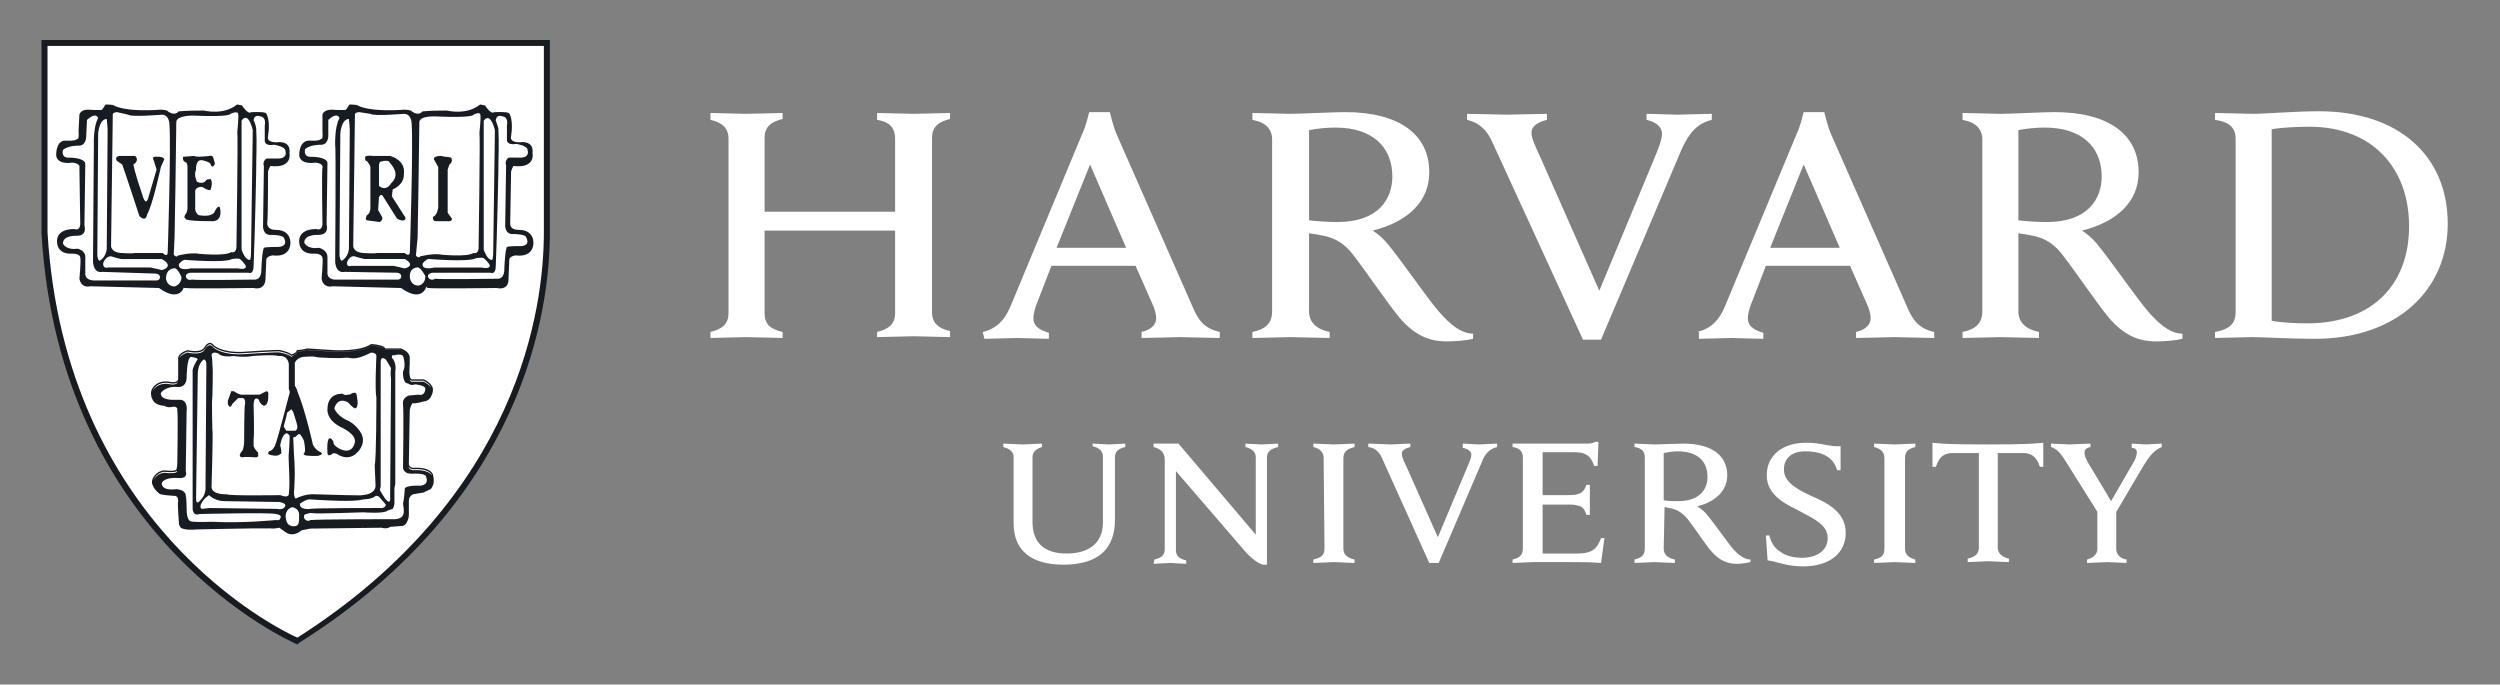
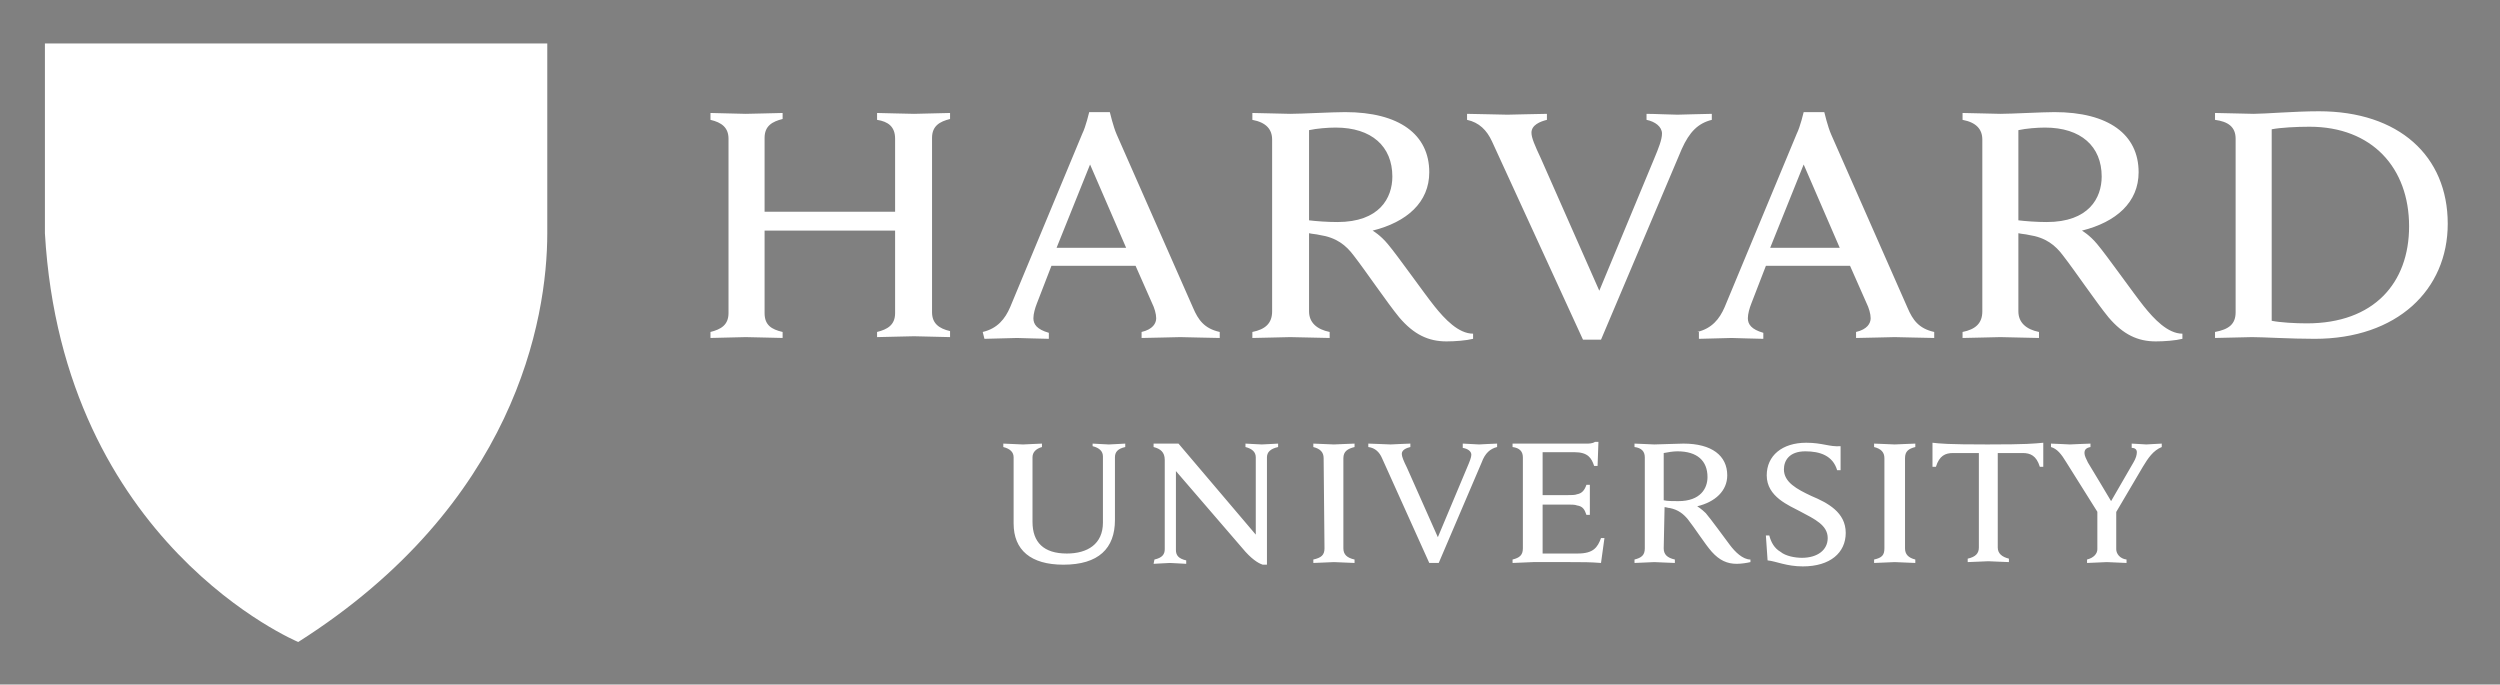
<svg xmlns="http://www.w3.org/2000/svg" width="168" height="46" viewBox="0 0 168 46" fill="none">
  <rect x="0" y="0" width="168" height="46" fill="#808080" stroke="none" />
  <path d="M68.115 30.733C68.115 30.387 67.884 30.156 67.422 30.041V29.81C67.653 29.81 68.519 29.868 68.75 29.868C68.923 29.868 69.788 29.81 70.019 29.81V30.041C69.615 30.156 69.384 30.387 69.384 30.733V35.061C69.384 36.446 70.135 37.197 71.693 37.197C73.078 37.197 74.117 36.562 74.117 35.119V30.675C74.117 30.329 73.886 30.098 73.424 29.983V29.81C73.597 29.81 74.29 29.868 74.52 29.868C74.751 29.868 75.444 29.81 75.617 29.81V30.041C75.097 30.156 74.924 30.387 74.924 30.733V34.946C74.924 36.85 73.828 37.947 71.462 37.947C69.269 37.947 68.115 36.966 68.115 35.177L68.115 30.733ZM77.579 37.6C78.098 37.485 78.271 37.254 78.271 36.908V30.906C78.271 30.387 77.983 30.156 77.521 30.041V29.81H79.195L84.388 35.927V30.733C84.388 30.387 84.158 30.156 83.696 30.041V29.81C83.869 29.81 84.562 29.867 84.793 29.867C85.023 29.867 85.716 29.81 85.889 29.81V30.041C85.37 30.156 85.139 30.387 85.139 30.733V37.946H84.85C84.677 37.889 84.273 37.715 83.696 37.081L79.022 31.656V36.965C79.022 37.312 79.195 37.542 79.714 37.658V37.889C79.541 37.889 78.848 37.831 78.618 37.831C78.387 37.831 77.694 37.889 77.521 37.889L77.579 37.6ZM118.667 35.984H118.897C119.013 36.446 119.244 36.85 119.648 37.081C119.994 37.37 120.629 37.485 121.09 37.485C122.129 37.485 122.822 36.965 122.822 36.158C122.822 35.292 121.956 34.888 120.975 34.369C120.225 33.965 118.724 33.388 118.724 31.945C118.724 30.618 119.763 29.752 121.379 29.752C122.475 29.752 122.937 30.041 123.687 29.983V31.599H123.456C123.168 30.618 122.302 30.329 121.321 30.329C120.225 30.329 119.879 30.964 119.879 31.541C119.879 32.407 120.744 32.868 121.725 33.33C122.822 33.792 124.033 34.426 124.033 35.811C124.033 37.139 122.995 38.062 121.148 38.062C120.052 38.062 119.359 37.716 118.782 37.658L118.667 35.984ZM141 34.484L138.864 31.079C138.518 30.502 138.23 30.156 137.826 30.041V29.81C138.114 29.81 138.922 29.867 139.095 29.867C139.326 29.867 140.134 29.81 140.48 29.81V30.041C140.192 30.098 140.076 30.214 140.076 30.445C140.076 30.618 140.192 30.848 140.307 31.079C140.422 31.252 141.865 33.676 141.865 33.676L143.366 31.079C143.539 30.791 143.596 30.56 143.596 30.387C143.596 30.214 143.481 30.098 143.25 30.098V29.81C143.481 29.81 144.058 29.867 144.231 29.867C144.404 29.867 145.039 29.81 145.27 29.81V30.041C144.693 30.271 144.347 30.791 144 31.368L142.096 34.599M142.211 34.196V36.908C142.211 37.196 142.442 37.543 142.904 37.6V37.831C142.673 37.831 141.807 37.773 141.577 37.773C141.346 37.773 140.538 37.831 140.249 37.831V37.6C140.711 37.485 140.942 37.196 140.942 36.908V34.311M101.644 29.81H106.607C106.78 29.81 107.011 29.81 107.184 29.694H107.415L107.357 31.31H107.126C106.953 30.791 106.722 30.387 105.799 30.387H103.664V33.272H105.337C105.568 33.272 105.857 33.272 105.972 33.215C106.318 33.157 106.491 32.926 106.607 32.58H106.838V34.599H106.607C106.491 34.253 106.376 34.022 105.972 33.965C105.857 33.907 105.568 33.907 105.337 33.907H103.664V37.196H106.03C107.069 37.196 107.357 36.792 107.588 36.158H107.819L107.588 37.831C106.838 37.773 106.376 37.773 105.51 37.773H103.029C102.798 37.773 101.933 37.831 101.644 37.831V37.6C102.106 37.485 102.337 37.312 102.337 36.85V30.733C102.337 30.329 102.106 30.099 101.644 30.041L101.644 29.81ZM88.948 30.791C88.948 30.387 88.717 30.156 88.256 30.041V29.81C88.544 29.81 89.352 29.867 89.641 29.867C89.871 29.867 90.737 29.81 91.026 29.81V30.041C90.564 30.156 90.275 30.329 90.275 30.791V36.85C90.275 37.254 90.506 37.485 91.026 37.6V37.831C90.737 37.831 89.929 37.773 89.641 37.773C89.41 37.773 88.544 37.831 88.256 37.831V37.6C88.775 37.485 89.006 37.312 89.006 36.85L88.948 30.791ZM126.632 30.791C126.632 30.387 126.401 30.156 125.939 30.041V29.81C126.228 29.81 127.094 29.867 127.324 29.867C127.555 29.867 128.421 29.81 128.709 29.81V30.041C128.248 30.156 128.017 30.329 128.017 30.791V36.85C128.017 37.254 128.248 37.485 128.709 37.6V37.831C128.421 37.831 127.613 37.773 127.324 37.773C127.094 37.773 126.228 37.831 125.939 37.831V37.6C126.459 37.485 126.632 37.312 126.632 36.85V30.791ZM133.557 29.867C130.844 29.867 130.383 29.81 129.863 29.752V31.368H130.094C130.325 30.618 130.729 30.444 131.248 30.444H132.98V36.792C132.98 37.196 132.749 37.427 132.229 37.542V37.773C132.518 37.773 133.384 37.715 133.614 37.715C133.845 37.715 134.711 37.773 134.999 37.773V37.542C134.538 37.427 134.249 37.196 134.249 36.792V30.444H135.923C136.442 30.444 136.846 30.618 137.077 31.368H137.308V29.752C136.673 29.81 136.269 29.867 133.557 29.867ZM111.801 36.85C111.801 37.254 112.032 37.485 112.551 37.6V37.831C112.263 37.831 111.397 37.773 111.166 37.773C110.935 37.773 110.127 37.831 109.839 37.831V37.6C110.301 37.485 110.531 37.312 110.531 36.85V30.733C110.531 30.329 110.301 30.098 109.839 30.041V29.81C110.127 29.81 110.935 29.867 111.166 29.867C111.57 29.867 112.667 29.81 113.128 29.81C115.033 29.81 116.071 30.618 116.071 31.945C116.071 32.984 115.263 33.734 114.052 34.022C114.052 34.022 114.34 34.196 114.629 34.484C114.975 34.888 115.898 36.157 116.245 36.619C116.591 37.081 117.11 37.6 117.63 37.6V37.773C117.399 37.831 116.995 37.889 116.706 37.889C116.071 37.889 115.552 37.658 115.033 37.081C114.571 36.562 113.879 35.465 113.417 34.888C113.128 34.542 112.782 34.253 112.205 34.138C112.09 34.138 111.974 34.08 111.859 34.08L111.801 36.85ZM111.801 33.618C112.032 33.676 112.436 33.676 112.782 33.676C114.282 33.676 114.744 32.81 114.744 32.06C114.744 30.964 114.052 30.329 112.724 30.329C112.436 30.329 112.089 30.387 111.801 30.444V33.618ZM92.873 30.79C92.7 30.387 92.411 30.098 91.95 30.04V29.809C92.238 29.809 93.219 29.867 93.45 29.867C93.623 29.867 94.489 29.809 94.777 29.809V30.04C94.546 30.098 94.2 30.213 94.2 30.502C94.2 30.675 94.316 30.964 94.546 31.425L96.624 36.1L98.586 31.425C98.759 31.021 98.874 30.733 98.874 30.56C98.874 30.329 98.644 30.156 98.297 30.098V29.809C98.528 29.809 99.163 29.867 99.394 29.867C99.567 29.867 100.317 29.809 100.606 29.809V30.04C100.144 30.156 99.798 30.444 99.567 31.079L96.682 37.831H96.047L92.873 30.79ZM100.259 9.496C99.913 8.746 99.394 8.227 98.586 8.054V7.65C99.105 7.65 100.894 7.707 101.298 7.707C101.644 7.707 103.376 7.65 103.953 7.65V8.054C103.491 8.169 102.914 8.4 102.914 8.919C102.914 9.265 103.145 9.785 103.549 10.65L107.473 19.537L111.166 10.65C111.455 9.958 111.686 9.381 111.686 8.977C111.686 8.515 111.224 8.169 110.647 8.054V7.65C111.166 7.65 112.321 7.707 112.724 7.707C113.071 7.707 114.456 7.65 115.033 7.65V8.054C114.109 8.284 113.532 8.861 113.013 10.016L107.588 22.827H106.377L100.259 9.496ZM47.744 22.308C48.437 22.134 48.956 21.846 48.956 21.038V9.323C48.956 8.573 48.494 8.227 47.744 8.054V7.592C48.09 7.592 49.706 7.65 50.11 7.65C50.572 7.65 52.245 7.592 52.592 7.592V7.996C51.899 8.169 51.38 8.458 51.38 9.266V14.229H60.151V9.323C60.151 8.515 59.69 8.169 58.939 8.054V7.592C59.286 7.592 60.959 7.65 61.421 7.65C61.825 7.65 63.441 7.592 63.844 7.592V7.996C63.152 8.169 62.633 8.458 62.633 9.266V20.98C62.633 21.73 63.094 22.077 63.844 22.25V22.654C63.498 22.654 61.825 22.596 61.421 22.596C60.959 22.596 59.343 22.654 58.939 22.654V22.308C59.632 22.134 60.151 21.846 60.151 21.038V15.498H51.38V21.038C51.38 21.846 51.841 22.134 52.592 22.308V22.711C52.245 22.711 50.514 22.654 50.11 22.654C49.706 22.654 48.148 22.711 47.744 22.711V22.308ZM148.849 22.308C149.773 22.134 150.234 21.788 150.234 20.98V9.323C150.234 8.515 149.715 8.169 148.849 8.054V7.592C149.369 7.592 150.985 7.65 151.446 7.65C152.196 7.65 154.216 7.477 155.832 7.477C161.199 7.477 164.488 10.477 164.488 15.036C164.488 19.48 161.083 22.769 155.544 22.769C153.928 22.769 152.081 22.654 151.331 22.654C150.869 22.654 149.369 22.711 148.849 22.711V22.308ZM152.658 21.557C153.235 21.673 154.216 21.73 155.024 21.73C159.525 21.73 161.891 19.018 161.891 15.21C161.891 11.285 159.41 8.516 155.197 8.516C154.332 8.516 153.235 8.573 152.658 8.689V21.557ZM87.968 20.922C87.968 21.673 88.488 22.134 89.353 22.308V22.712C88.834 22.712 87.218 22.654 86.699 22.654C86.295 22.654 84.679 22.712 84.159 22.712V22.308C85.025 22.134 85.487 21.73 85.487 20.922V9.381C85.487 8.688 85.083 8.227 84.159 8.054V7.592C84.679 7.592 86.237 7.65 86.699 7.65C87.449 7.65 89.526 7.534 90.392 7.534C94.028 7.534 96.047 9.035 96.047 11.574C96.047 13.594 94.547 14.921 92.239 15.498C92.239 15.498 92.758 15.787 93.278 16.422C93.912 17.172 95.701 19.711 96.394 20.576C97.086 21.442 98.01 22.423 98.991 22.423V22.769C98.529 22.885 97.779 22.942 97.202 22.942C95.99 22.942 95.009 22.481 94.028 21.327C93.22 20.346 91.777 18.21 90.969 17.172C90.45 16.479 89.815 15.96 88.661 15.787C88.43 15.729 88.199 15.729 87.968 15.671L87.968 20.922ZM87.968 14.806C88.43 14.863 89.18 14.921 89.873 14.921C92.7 14.921 93.566 13.305 93.566 11.862C93.566 9.843 92.181 8.573 89.757 8.573C89.238 8.573 88.488 8.631 87.968 8.746V14.806ZM135.635 20.922C135.635 21.673 136.155 22.134 137.02 22.308V22.712C136.501 22.712 134.885 22.654 134.424 22.654C134.02 22.654 132.404 22.712 131.884 22.712V22.308C132.75 22.134 133.212 21.73 133.212 20.922V9.381C133.212 8.688 132.808 8.227 131.884 8.054V7.592C132.404 7.592 133.962 7.65 134.424 7.65C135.174 7.65 137.251 7.534 138.059 7.534C141.695 7.534 143.715 9.035 143.715 11.574C143.715 13.594 142.214 14.921 139.906 15.498C139.906 15.498 140.425 15.787 140.945 16.422C141.579 17.172 143.368 19.711 144.061 20.576C144.753 21.442 145.677 22.423 146.658 22.423V22.769C146.196 22.885 145.446 22.942 144.869 22.942C143.657 22.942 142.676 22.481 141.695 21.327C140.887 20.346 139.444 18.21 138.636 17.172C138.117 16.479 137.482 15.96 136.328 15.787C136.097 15.729 135.866 15.729 135.635 15.671L135.635 20.922ZM135.635 14.806C136.097 14.863 136.847 14.921 137.54 14.921C140.367 14.921 141.233 13.305 141.233 11.862C141.233 9.843 139.848 8.573 137.424 8.573C136.905 8.573 136.155 8.631 135.635 8.746V14.806ZM66.039 22.308C67.02 22.077 67.539 21.442 67.885 20.634L72.733 8.977C72.964 8.515 73.195 7.534 73.195 7.534H74.58C74.58 7.534 74.811 8.515 75.041 9.035L80.177 20.692C80.524 21.5 80.928 22.077 81.966 22.308V22.712C81.389 22.712 79.716 22.654 79.312 22.654C78.908 22.654 77.292 22.712 76.715 22.712V22.308C77.465 22.134 77.696 21.73 77.696 21.384C77.696 21.096 77.581 20.692 77.407 20.346L76.311 17.864H70.656L69.674 20.403C69.559 20.692 69.444 21.096 69.444 21.384C69.444 21.788 69.674 22.134 70.482 22.365V22.769C69.963 22.769 68.636 22.712 68.347 22.712L66.154 22.769L66.039 22.308ZM75.676 16.652L73.252 11.054L71.002 16.652H75.676ZM114.051 22.308C115.032 22.077 115.551 21.442 115.898 20.634L120.745 8.977C120.976 8.515 121.207 7.534 121.207 7.534H122.592C122.592 7.534 122.823 8.515 123.054 9.035L128.19 20.692C128.536 21.5 128.94 22.077 129.979 22.308V22.712C129.402 22.712 127.728 22.654 127.324 22.654C126.92 22.654 125.304 22.712 124.727 22.712V22.308C125.477 22.134 125.708 21.73 125.708 21.384C125.708 21.096 125.593 20.692 125.42 20.346L124.323 17.864H118.668L117.687 20.403C117.571 20.692 117.456 21.096 117.456 21.384C117.456 21.788 117.687 22.134 118.495 22.365V22.769C117.975 22.769 116.648 22.712 116.359 22.712L114.167 22.769V22.308H114.051ZM123.63 16.652L121.207 11.054L118.956 16.652H123.63Z" fill="white" />
  <path d="M3.018 2.92H36.777V15.673C36.777 21.502 34.584 33.909 20.041 43.142C20.041 43.142 4.229 36.564 3.018 15.673L3.018 2.92Z" fill="white" />
-   <path d="M14.119 23.038C14.034 23.035 13.961 23.077 13.902 23.128C13.786 23.228 13.717 23.366 13.713 23.374C13.585 23.554 13.313 23.599 13.067 23.593C12.821 23.585 12.61 23.529 12.61 23.529L12.596 23.526L12.583 23.531C12.229 23.648 12.072 23.799 12.007 23.928C11.974 23.993 11.966 24.052 11.966 24.094C11.966 24.127 11.97 24.142 11.973 24.152V25.474C11.96 25.547 11.926 25.591 11.88 25.622C11.832 25.654 11.768 25.671 11.705 25.678C11.577 25.691 11.453 25.664 11.453 25.664H11.452C11.009 25.575 10.704 25.679 10.514 25.808C10.328 25.935 10.253 26.083 10.251 26.088C10.061 26.345 10.187 26.706 10.187 26.706V26.708C10.199 26.741 10.213 26.772 10.229 26.8C10.229 26.801 10.232 26.807 10.232 26.807C10.405 27.269 11.04 27.268 11.04 27.268C11.271 27.441 11.674 27.326 11.674 27.326C11.793 27.326 11.862 27.375 11.904 27.437C11.925 27.522 11.915 27.607 11.915 27.607L11.914 27.617L11.917 27.626C11.921 27.642 11.928 27.722 11.932 27.831C11.936 27.941 11.938 28.086 11.939 28.253C11.942 28.588 11.941 29.014 11.937 29.432C11.93 30.268 11.915 31.076 11.915 31.076C11.915 31.359 11.86 31.524 11.86 31.524L11.858 31.531V31.538C11.858 31.553 11.853 31.56 11.838 31.572C11.822 31.585 11.794 31.599 11.758 31.608C11.684 31.628 11.579 31.635 11.473 31.635C11.26 31.635 11.045 31.607 11.045 31.607L11.04 31.606L11.034 31.607C10.433 31.667 10.247 32.207 10.245 32.212V32.214C10.197 32.326 10.202 32.439 10.234 32.542C10.25 32.593 10.273 32.642 10.3 32.688C10.408 32.95 10.694 33.155 10.694 33.155C10.694 33.27 11.79 33.327 11.79 33.327C11.857 33.344 11.902 33.391 11.936 33.447C11.939 33.457 11.943 33.467 11.946 33.477C11.973 33.578 11.973 33.673 11.973 33.673C11.965 33.704 11.962 33.739 11.959 33.788C11.957 33.844 11.956 33.913 11.957 33.991C11.96 34.146 11.969 34.337 11.98 34.521C12.001 34.889 12.03 35.235 12.03 35.235L12.032 35.238V35.24C12.038 35.277 12.056 35.309 12.078 35.337C12.078 35.337 12.079 35.347 12.079 35.347C12.137 35.693 13.233 35.578 13.233 35.578C13.233 35.578 17.076 35.489 18.115 35.506C18.263 35.508 18.354 35.513 18.368 35.52C18.484 35.52 18.773 35.463 18.773 35.463L19.176 35.752C19.339 35.878 19.507 35.914 19.661 35.904C19.692 35.902 19.723 35.898 19.752 35.892C20.048 35.839 20.273 35.636 20.273 35.636L20.85 35.521C20.965 35.521 25.64 35.463 25.64 35.463C26.044 35.578 26.217 35.404 26.217 35.404L26.967 35.347C26.996 35.347 27.023 35.345 27.048 35.34C27.231 35.307 27.326 35.16 27.375 35.017C27.39 34.988 27.405 34.96 27.415 34.931C27.477 34.763 27.475 34.597 27.475 34.597V33.621C27.485 33.544 27.503 33.484 27.523 33.43C27.628 33.244 27.775 33.212 27.775 33.212L28.467 33.096L28.814 32.924C28.947 32.891 29.017 32.797 29.058 32.685C29.068 32.669 29.079 32.654 29.087 32.636C29.135 32.535 29.149 32.416 29.149 32.304C29.149 32.079 29.089 31.872 29.089 31.872L29.088 31.868L29.087 31.863C28.961 31.61 28.669 31.507 28.417 31.463C28.166 31.418 27.944 31.433 27.944 31.433H27.943C27.665 31.461 27.56 31.382 27.512 31.304C27.465 31.226 27.475 31.142 27.475 31.142V31.138L27.534 27.562C27.557 27.428 27.596 27.321 27.634 27.234C27.679 27.148 27.718 27.095 27.718 27.095C27.891 27.153 28.467 26.979 28.467 26.979C28.799 26.946 28.937 26.743 28.997 26.575C29.002 26.565 29.01 26.555 29.015 26.545C29.091 26.386 29.09 26.238 29.09 26.234C29.121 26.008 28.964 25.821 28.807 25.694C28.65 25.567 28.486 25.494 28.486 25.494L28.477 25.489H27.667C27.644 25.484 27.626 25.473 27.607 25.447C27.588 25.422 27.569 25.383 27.555 25.337C27.528 25.244 27.515 25.118 27.511 24.994C27.504 24.746 27.533 24.504 27.533 24.504L27.534 24.5V24.036C27.534 23.812 27.373 23.654 27.223 23.556C27.072 23.458 26.923 23.414 26.923 23.414L26.916 23.412H25.887C25.864 23.373 25.838 23.336 25.799 23.311C25.748 23.277 25.689 23.253 25.632 23.234C25.519 23.196 25.415 23.182 25.415 23.182C25.227 23.123 24.947 23.123 24.947 23.123H24.932L24.92 23.131C24.561 23.38 23.93 23.484 23.393 23.52C22.855 23.556 22.411 23.528 22.411 23.528L20.601 23.411L20.585 23.426C20.59 23.42 20.579 23.43 20.56 23.436C20.542 23.442 20.515 23.45 20.485 23.456C20.425 23.469 20.348 23.481 20.273 23.492C20.123 23.514 19.979 23.528 19.979 23.528L19.95 23.53L19.939 23.56C19.89 23.709 19.739 23.76 19.739 23.76L19.58 23.814C19.474 23.725 19.31 23.657 19.154 23.609C18.989 23.559 18.852 23.532 18.846 23.53C18.845 23.53 18.844 23.529 18.843 23.528C18.837 23.526 18.832 23.525 18.827 23.524C18.817 23.521 18.808 23.52 18.796 23.519C18.773 23.517 18.742 23.516 18.705 23.515C18.63 23.515 18.528 23.517 18.408 23.521C18.166 23.529 17.85 23.545 17.536 23.563C16.909 23.599 16.29 23.643 16.289 23.643C15.573 23.672 15.09 23.557 14.786 23.437C14.482 23.317 14.362 23.196 14.362 23.196C14.286 23.091 14.202 23.041 14.119 23.038ZM14.116 23.133C14.166 23.135 14.225 23.163 14.291 23.257L14.293 23.259L14.295 23.262C14.295 23.262 14.435 23.4 14.751 23.525C15.068 23.65 15.565 23.767 16.292 23.738H16.296C16.296 23.738 16.915 23.694 17.542 23.658C17.856 23.64 18.171 23.624 18.411 23.616C18.531 23.612 18.633 23.61 18.705 23.61C18.741 23.611 18.77 23.612 18.789 23.614C18.797 23.614 18.802 23.616 18.806 23.616L18.808 23.618L18.821 23.622C18.821 23.622 18.965 23.65 19.128 23.7C19.291 23.749 19.477 23.825 19.548 23.897L19.569 23.917L19.769 23.851C19.769 23.851 19.892 23.779 19.976 23.653C19.911 23.81 19.753 23.863 19.753 23.863L19.581 23.979C19.408 23.806 18.83 23.691 18.83 23.691C18.773 23.633 16.291 23.806 16.291 23.806C14.848 23.863 14.329 23.345 14.329 23.345C14.04 22.941 13.752 23.517 13.752 23.517C13.463 23.921 12.598 23.691 12.598 23.691C12.278 23.797 12.135 23.927 12.069 24.038C12.073 24.018 12.08 23.996 12.092 23.971C12.143 23.871 12.277 23.736 12.608 23.624C12.626 23.629 12.819 23.68 13.066 23.687C13.325 23.695 13.631 23.653 13.791 23.429L13.793 23.427L13.796 23.423C13.796 23.423 13.866 23.284 13.963 23.199C14.012 23.157 14.065 23.131 14.116 23.133ZM24.961 23.219C24.981 23.22 25.242 23.223 25.395 23.273L25.399 23.275L25.403 23.276C25.403 23.276 25.501 23.29 25.604 23.324C25.656 23.341 25.709 23.363 25.75 23.39C25.756 23.394 25.76 23.399 25.765 23.403C25.627 23.318 25.409 23.286 25.409 23.286C25.236 23.228 24.947 23.228 24.947 23.228C24.197 23.748 22.408 23.633 22.408 23.633L20.619 23.517C20.562 23.574 20.004 23.631 19.991 23.632C19.994 23.628 19.997 23.625 19.999 23.621C20.008 23.62 20.14 23.607 20.288 23.586C20.364 23.575 20.442 23.562 20.506 23.549C20.538 23.541 20.567 23.534 20.591 23.526C20.604 23.521 20.615 23.514 20.626 23.508L22.406 23.622C22.406 23.622 22.856 23.651 23.401 23.615C23.939 23.579 24.569 23.483 24.961 23.219ZM25.865 23.507H26.902C26.905 23.508 26.987 23.54 27.083 23.589C26.986 23.541 26.91 23.517 26.91 23.517H25.87C25.869 23.514 25.866 23.51 25.865 23.507ZM27.102 23.599C27.127 23.613 27.147 23.62 27.173 23.636C27.18 23.641 27.186 23.647 27.194 23.652C27.162 23.632 27.132 23.615 27.102 23.599ZM27.514 25.471C27.52 25.482 27.525 25.494 27.533 25.504C27.562 25.543 27.602 25.573 27.651 25.583L27.656 25.584H28.456C28.463 25.587 28.606 25.653 28.749 25.769C28.849 25.85 28.937 25.951 28.977 26.063C28.873 25.897 28.683 25.77 28.566 25.703C28.508 25.67 28.467 25.653 28.467 25.653H27.66C27.589 25.639 27.544 25.568 27.514 25.471ZM11.992 25.647C11.847 25.922 11.444 25.825 11.444 25.825C10.578 25.652 10.289 26.23 10.289 26.23C10.281 26.24 10.277 26.252 10.27 26.263C10.283 26.22 10.301 26.179 10.329 26.142L10.333 26.135C10.333 26.135 10.399 26.002 10.57 25.886C10.741 25.77 11.014 25.673 11.434 25.756C11.434 25.756 11.57 25.787 11.716 25.771C11.79 25.763 11.868 25.745 11.934 25.701C11.956 25.687 11.975 25.668 11.992 25.647ZM27.439 31.36C27.509 31.467 27.661 31.557 27.952 31.528C27.952 31.528 28.164 31.514 28.403 31.556C28.641 31.599 28.897 31.697 29.002 31.905C29.002 31.906 29.008 31.935 29.011 31.944C28.74 31.544 27.949 31.596 27.949 31.596C27.572 31.634 27.468 31.475 27.439 31.36ZM11.911 31.632C11.911 31.635 11.906 31.654 11.906 31.654C11.906 31.682 11.892 31.707 11.868 31.726C11.845 31.744 11.811 31.759 11.77 31.77C11.527 31.834 11.04 31.77 11.04 31.77C10.622 31.811 10.418 32.093 10.335 32.246C10.335 32.246 10.496 31.758 11.044 31.702C11.054 31.703 11.258 31.73 11.474 31.73C11.584 31.73 11.694 31.723 11.783 31.7C11.827 31.688 11.867 31.672 11.899 31.647C11.904 31.643 11.907 31.637 11.911 31.632ZM15.932 7.02L15.915 7.034C15.014 7.766 13.706 7.429 13.706 7.429L13.7 7.428H13.694C12.423 7.428 12.014 7.485 12.014 7.485L11.996 7.489L11.985 7.502C11.853 7.66 11.692 7.657 11.551 7.617C11.412 7.577 11.308 7.5 11.303 7.496C11.277 7.458 11.235 7.437 11.19 7.421C11.139 7.403 11.08 7.392 11.024 7.385C10.912 7.37 10.809 7.369 10.809 7.369H10.807L10.806 7.37C9.539 7.456 8.749 7.384 8.279 7.291C8.043 7.245 7.888 7.193 7.792 7.154C7.696 7.114 7.662 7.089 7.662 7.089L7.668 7.095C7.649 7.077 7.632 7.07 7.61 7.064C7.589 7.057 7.564 7.052 7.537 7.048C7.483 7.039 7.419 7.035 7.357 7.031C7.232 7.024 7.115 7.023 7.115 7.023H7.086L7.073 7.049C7.022 7.149 6.867 7.36 6.855 7.376C6.848 7.378 6.833 7.383 6.804 7.386C6.772 7.389 6.729 7.393 6.682 7.394C6.586 7.397 6.467 7.395 6.352 7.392C6.123 7.385 5.907 7.37 5.907 7.37L5.905 7.369H5.904C5.663 7.369 5.518 7.447 5.437 7.528C5.356 7.609 5.338 7.696 5.338 7.696L5.337 7.699L5.279 8.803V8.806C5.308 9.149 5.273 9.288 5.25 9.325C5.238 9.343 5.238 9.339 5.238 9.339L5.198 9.314L5.171 9.353C5.156 9.376 5.099 9.406 5.017 9.424C4.935 9.442 4.833 9.451 4.734 9.454C4.535 9.462 4.35 9.448 4.35 9.448L4.345 9.447L4.341 9.448C4.184 9.463 4.066 9.54 3.984 9.643C3.902 9.745 3.853 9.872 3.823 9.996C3.763 10.242 3.779 10.479 3.779 10.479V10.485C3.811 10.641 3.9 10.751 4.011 10.822C4.123 10.892 4.256 10.926 4.383 10.941C4.63 10.97 4.848 10.929 4.86 10.927H4.861C5.168 10.955 5.28 11.05 5.321 11.126C5.362 11.203 5.339 11.269 5.339 11.269L5.337 11.276V11.284C5.337 11.403 5.352 12.352 5.366 13.275C5.381 14.195 5.394 15.08 5.394 15.087C5.381 15.21 5.348 15.288 5.309 15.336C5.27 15.384 5.226 15.405 5.18 15.414C5.089 15.432 4.999 15.396 4.999 15.396L4.99 15.391H4.981C4.335 15.391 4.038 15.616 3.914 15.848C3.791 16.08 3.837 16.308 3.838 16.311C3.869 16.73 4.134 16.923 4.382 16.998C4.632 17.074 4.87 17.043 4.87 17.043L4.865 17.044C5.173 17.044 5.3 17.126 5.354 17.198C5.408 17.269 5.395 17.335 5.395 17.335L5.393 17.35L5.4 17.364C5.398 17.36 5.407 17.394 5.409 17.438C5.411 17.482 5.413 17.54 5.411 17.607C5.409 17.741 5.399 17.91 5.389 18.076C5.367 18.407 5.338 18.724 5.338 18.724V18.73L5.339 18.736C5.399 19.068 5.591 19.204 5.764 19.244C5.924 19.28 6.056 19.242 6.076 19.237H6.079L10.685 19.353C11.343 19.832 11.767 19.846 12.022 19.715C12.265 19.589 12.329 19.365 12.337 19.339L12.417 19.352C12.469 19.36 12.57 19.365 12.717 19.369C12.865 19.373 13.056 19.375 13.276 19.377C13.717 19.379 14.272 19.378 14.82 19.374C15.369 19.371 15.91 19.365 16.322 19.361C16.731 19.356 17.011 19.353 17.038 19.353H17.042C17.231 19.395 17.379 19.385 17.493 19.342C17.609 19.297 17.687 19.218 17.738 19.135C17.84 18.971 17.84 18.79 17.84 18.788V18.786L17.897 17.411C17.921 17.32 18.019 17.254 18.12 17.214C18.219 17.174 18.308 17.162 18.314 17.161C18.955 17.245 19.269 17.019 19.407 16.767C19.544 16.515 19.514 16.245 19.514 16.243V16.242C19.483 15.822 19.234 15.615 19 15.524C18.765 15.433 18.54 15.45 18.54 15.45L18.543 15.449C18.237 15.449 18.097 15.342 18.026 15.239C17.955 15.136 17.955 15.037 17.955 15.036V15.035C17.971 14.935 17.981 14.686 17.989 14.349C17.997 14.007 18.002 13.585 18.006 13.174C18.013 12.352 18.013 11.572 18.013 11.572C18.013 11.502 18.054 11.388 18.096 11.296C18.133 11.217 18.16 11.17 18.169 11.155C18.524 11.192 18.796 11.171 18.986 11.102C19.185 11.032 19.307 10.916 19.377 10.795C19.516 10.556 19.454 10.304 19.453 10.298C19.479 10.081 19.447 9.917 19.37 9.803C19.293 9.686 19.177 9.621 19.062 9.587C18.838 9.519 18.615 9.56 18.601 9.563C18.206 9.563 18.07 9.453 18.022 9.358C17.975 9.262 18.01 9.165 18.01 9.165L18.011 9.16L18.012 9.155C18.1 8.602 18.071 8.221 18.019 7.976C17.967 7.732 17.888 7.62 17.888 7.62L17.884 7.614L17.876 7.608C17.817 7.568 17.732 7.554 17.629 7.542C17.526 7.531 17.407 7.528 17.294 7.528C17.069 7.528 16.866 7.542 16.866 7.542L16.852 7.544L16.841 7.551C16.8 7.582 16.755 7.579 16.694 7.548C16.632 7.517 16.563 7.458 16.5 7.391C16.374 7.259 16.274 7.103 16.274 7.103L16.263 7.086L15.932 7.02ZM32.263 7.02L32.246 7.034C31.346 7.766 30.037 7.429 30.037 7.429L30.032 7.428H30.025C28.811 7.428 28.403 7.485 28.403 7.485L28.385 7.489L28.374 7.502C28.242 7.66 28.081 7.657 27.94 7.617C27.804 7.578 27.701 7.503 27.693 7.497C27.667 7.459 27.625 7.437 27.579 7.421C27.528 7.403 27.469 7.392 27.413 7.385C27.301 7.37 27.198 7.369 27.198 7.369H27.196L27.195 7.37C25.928 7.456 25.139 7.384 24.668 7.291C24.432 7.245 24.277 7.193 24.181 7.154C24.085 7.114 24.051 7.089 24.051 7.089L24.057 7.095C24.039 7.077 24.02 7.07 23.998 7.064C23.977 7.057 23.953 7.052 23.926 7.048C23.872 7.039 23.807 7.035 23.745 7.031C23.62 7.024 23.505 7.023 23.505 7.023H23.475L23.462 7.049C23.412 7.15 23.254 7.362 23.243 7.377C23.236 7.379 23.22 7.383 23.192 7.386C23.16 7.389 23.119 7.393 23.071 7.394C22.975 7.397 22.857 7.395 22.742 7.392C22.512 7.385 22.295 7.37 22.295 7.37L22.294 7.369H22.293C22.025 7.369 21.867 7.445 21.778 7.526C21.689 7.607 21.669 7.696 21.669 7.696V8.864C21.697 9.177 21.661 9.301 21.64 9.33C21.63 9.345 21.631 9.339 21.629 9.339C21.627 9.339 21.626 9.339 21.626 9.339L21.587 9.313L21.56 9.353C21.545 9.376 21.488 9.406 21.406 9.424C21.324 9.442 21.221 9.451 21.122 9.454C20.923 9.461 20.738 9.448 20.738 9.448L20.734 9.447L20.73 9.448C20.56 9.463 20.431 9.538 20.341 9.64C20.25 9.743 20.195 9.871 20.162 9.994C20.094 10.242 20.11 10.479 20.11 10.479V10.481L20.111 10.485C20.142 10.641 20.232 10.751 20.343 10.822C20.455 10.892 20.587 10.926 20.714 10.941C20.961 10.97 21.179 10.929 21.192 10.926H21.193C21.5 10.955 21.611 11.05 21.652 11.126C21.693 11.202 21.671 11.269 21.671 11.269L21.67 11.27V11.272C21.659 11.316 21.656 11.391 21.652 11.511C21.648 11.632 21.645 11.792 21.644 11.976C21.641 12.344 21.642 12.813 21.646 13.275C21.653 14.195 21.669 15.08 21.669 15.086C21.655 15.21 21.621 15.288 21.582 15.336C21.543 15.384 21.499 15.404 21.453 15.413C21.363 15.432 21.273 15.395 21.273 15.395L21.264 15.391H21.254C20.608 15.391 20.311 15.616 20.188 15.848C20.064 16.079 20.11 16.308 20.111 16.311C20.143 16.729 20.407 16.923 20.655 16.998C20.905 17.074 21.144 17.043 21.144 17.043L21.139 17.044C21.418 17.044 21.544 17.125 21.607 17.2C21.669 17.274 21.669 17.343 21.669 17.343V17.354L21.673 17.364C21.671 17.36 21.68 17.394 21.682 17.438C21.684 17.481 21.684 17.54 21.683 17.607C21.68 17.741 21.671 17.91 21.661 18.076C21.639 18.407 21.611 18.724 21.611 18.724L21.61 18.729L21.611 18.736C21.671 19.068 21.864 19.204 22.037 19.243C22.197 19.28 22.329 19.244 22.349 19.238H22.352L26.958 19.354C27.616 19.833 28.039 19.846 28.294 19.715C28.539 19.589 28.618 19.349 28.625 19.327L28.626 19.325C28.647 19.286 28.691 19.267 28.713 19.267C28.724 19.267 28.723 19.269 28.721 19.266C28.718 19.262 28.723 19.265 28.713 19.285L28.685 19.342L28.748 19.352C28.799 19.361 28.9 19.365 29.048 19.369C29.195 19.373 29.386 19.376 29.607 19.377C30.047 19.38 30.602 19.378 31.151 19.375C31.699 19.372 32.24 19.366 32.651 19.362C33.062 19.357 33.347 19.354 33.372 19.354C33.575 19.396 33.73 19.385 33.847 19.341C33.966 19.297 34.044 19.217 34.091 19.134C34.187 18.967 34.169 18.781 34.169 18.781L34.17 18.788L34.228 17.411C34.251 17.32 34.348 17.254 34.45 17.213C34.549 17.174 34.639 17.162 34.645 17.162C35.285 17.246 35.599 17.019 35.737 16.767C35.875 16.515 35.843 16.246 35.843 16.244V16.242C35.812 15.822 35.565 15.615 35.33 15.524C35.095 15.433 34.869 15.449 34.869 15.449L34.874 15.448C34.538 15.448 34.4 15.341 34.337 15.24C34.274 15.139 34.286 15.04 34.286 15.04V15.035C34.286 14.694 34.344 11.573 34.344 11.573V11.572C34.344 11.501 34.384 11.387 34.426 11.296C34.463 11.216 34.492 11.17 34.501 11.155C34.856 11.191 35.127 11.17 35.318 11.102C35.516 11.031 35.639 10.915 35.709 10.794C35.848 10.555 35.786 10.303 35.784 10.297C35.811 10.081 35.777 9.917 35.701 9.803C35.623 9.686 35.508 9.621 35.392 9.586C35.167 9.519 34.943 9.56 34.931 9.562C34.536 9.562 34.402 9.453 34.354 9.357C34.306 9.262 34.342 9.165 34.342 9.165L34.344 9.155C34.431 8.602 34.402 8.221 34.351 7.976C34.299 7.732 34.22 7.62 34.22 7.62L34.214 7.613L34.207 7.608C34.148 7.568 34.063 7.553 33.961 7.542C33.858 7.531 33.739 7.528 33.626 7.528C33.4 7.528 33.196 7.542 33.196 7.542L33.183 7.543L33.172 7.551C33.13 7.582 33.087 7.579 33.025 7.548C32.964 7.517 32.893 7.458 32.83 7.391C32.704 7.259 32.606 7.103 32.606 7.103L32.595 7.086L32.263 7.02Z" fill="#171B22" />
-   <path d="M19.986 43.312L19.871 43.254C19.755 43.197 4.001 36.387 2.789 15.67V2.686H36.952V15.612C36.952 20.691 35.336 33.617 20.101 43.197L19.986 43.312ZM3.193 3.088V15.611C4.347 35.231 18.659 42.272 19.986 42.849C34.932 33.327 36.548 20.632 36.548 15.611V3.088H3.193Z" fill="#171B22" />
-   <path d="M7.866 7.535C7.866 7.535 7.52 7.535 7.578 7.766L7.463 16.538C7.463 16.538 7.463 16.942 8.097 17C8.097 17 8.905 17.057 9.078 17H10.925C10.925 17 11.271 17.345 11.271 16.941C11.271 16.941 11.502 9.844 11.386 8.343C11.386 8.343 11.386 7.708 10.867 7.708C10.867 7.708 8.79 7.881 8.617 7.708L7.866 7.535ZM15.877 7.549C15.801 7.542 15.678 7.564 15.483 7.65C15.483 7.65 15.542 7.882 12.945 7.766C12.887 7.766 11.906 7.766 11.848 8.17C11.848 8.17 11.791 12.325 11.791 12.44L11.732 15.903L11.675 17.114C11.675 17.114 11.848 17.345 11.963 17.172C11.963 17.172 12.829 16.942 13.406 17.057C13.406 17.057 15.138 17.229 15.542 16.941C15.542 16.941 15.83 17.056 15.888 16.652C15.888 16.652 16.003 8.977 15.946 8.862C15.946 8.862 16.061 7.766 16.003 7.65C16.003 7.65 16.004 7.56 15.877 7.549ZM6.363 7.764C6.25 7.767 6.085 7.838 5.847 8.055L5.789 9.209C5.789 9.209 5.789 9.844 5.212 9.786C5.212 9.786 4.577 9.786 4.23 10.075C4.23 10.075 4.058 10.651 4.693 10.593C4.693 10.593 5.674 10.594 5.732 10.998L5.673 15.152C5.673 15.152 5.905 15.845 5.155 15.845C5.155 15.845 4.23 15.787 4.23 16.364C4.23 16.364 4.404 16.826 5.212 16.711C5.212 16.711 5.789 16.826 5.732 17.346V18.384C5.732 18.384 5.673 18.788 6.25 18.846H10.521C10.521 18.846 10.752 18.845 10.752 18.615C10.752 18.615 10.752 18.384 10.406 18.384L6.886 18.269C6.886 18.269 6.308 18.442 6.25 17.577C6.25 17.577 6.306 10.166 6.307 9.84C6.308 9.84 6.309 9.844 6.309 9.844C6.309 9.844 6.308 9.816 6.307 9.813C6.308 9.81 6.309 9.729 6.309 9.728C6.308 9.725 6.307 9.725 6.306 9.723C6.3 9.439 6.299 8.435 6.597 7.939C6.597 7.939 6.552 7.758 6.363 7.764ZM17.29 7.785C17.043 7.807 17.042 8.112 17.042 8.112C17.158 8.228 17.215 8.632 17.215 8.632C17.273 9.555 17.215 10.594 17.215 11.575C17.157 14.864 17.042 17.865 17.042 17.865C17.042 18.5 16.696 18.326 16.696 18.326H12.887C12.483 18.326 12.483 18.557 12.483 18.557C12.541 18.903 12.887 18.788 12.887 18.788C13.233 18.846 17.042 18.788 17.042 18.788C17.619 18.846 17.562 18.095 17.562 18.095C17.62 16.768 17.734 16.652 17.734 16.652C17.85 16.595 18.485 16.595 18.485 16.595C19.524 16.652 19.062 15.96 19.062 15.96C18.947 15.787 18.254 15.787 18.254 15.787C17.619 15.844 17.677 15.152 17.677 15.152L17.734 11.17C17.619 10.824 17.908 10.652 17.908 10.652H18.542C19.408 10.709 19.177 10.132 19.177 10.132C19.177 9.844 18.427 9.727 18.427 9.727C17.735 9.843 17.792 9.439 17.792 9.439V8.458C17.907 7.824 17.503 7.824 17.503 7.824C17.417 7.791 17.347 7.78 17.29 7.785ZM16.475 7.914C16.402 7.924 16.321 7.982 16.234 8.112V16.768C16.234 16.768 16.465 17.518 16.811 17.46C16.811 17.46 16.869 17.288 16.869 16.999L16.985 8.747C16.985 8.747 16.794 7.871 16.475 7.914ZM7.174 7.996C6.655 7.996 6.597 8.978 6.597 8.978L6.539 17.172C6.596 17.576 6.712 17.518 6.712 17.518C7.232 17.172 7.174 16.595 7.174 16.595C7.174 16.595 7.232 8.805 7.232 8.689C7.232 8.574 7.174 7.996 7.174 7.996ZM7.415 17.226C7.39 17.227 7.362 17.231 7.333 17.239C7.218 17.272 7.076 17.372 6.956 17.611L6.954 17.616L6.952 17.621C6.952 17.621 6.918 17.728 6.944 17.834C6.958 17.886 6.991 17.942 7.053 17.971C7.112 17.999 7.19 18 7.293 17.972H10.111L10.867 18.147L10.877 18.145C10.877 18.145 10.931 18.132 10.998 18.108C11.064 18.083 11.145 18.047 11.205 17.987C11.235 17.957 11.26 17.92 11.27 17.877C11.281 17.833 11.275 17.782 11.252 17.733C11.207 17.635 11.098 17.536 10.892 17.418L10.88 17.411H8.161C8.156 17.41 8.033 17.383 7.892 17.348C7.749 17.312 7.585 17.265 7.542 17.243L7.54 17.242H7.538C7.538 17.242 7.488 17.222 7.415 17.226ZM15.988 17.378C15.826 17.37 15.6 17.403 15.6 17.403C15.138 17.692 12.425 17.46 12.425 17.46C12.252 17.46 12.021 17.749 12.021 17.749C11.963 18.268 12.829 18.038 12.771 18.038H16.003C16.522 18.153 16.523 17.923 16.523 17.923C16.523 17.749 16.119 17.403 16.119 17.403C16.09 17.389 16.043 17.381 15.988 17.378ZM11.719 18.025C11.704 18.026 11.69 18.03 11.675 18.038C11.675 18.038 11.155 18.038 11.155 18.731C11.155 18.731 11.213 19.249 11.732 19.249C11.732 19.249 12.195 19.134 12.195 18.615C12.195 18.615 11.941 18.006 11.719 18.025ZM24.14 7.535C24.14 7.535 23.793 7.535 23.851 7.766L23.736 16.537C23.736 16.537 23.736 16.942 24.371 17C24.371 17 25.179 17.057 25.352 17H27.198C27.198 17 27.544 17.345 27.544 16.884C27.544 16.884 27.776 9.785 27.661 8.285C27.661 8.285 27.66 7.65 27.141 7.65C27.141 7.65 25.063 7.823 24.89 7.65L24.14 7.535ZM32.127 7.606C32.059 7.609 31.959 7.635 31.815 7.708C31.815 7.708 31.873 7.939 29.276 7.824C29.218 7.824 28.179 7.766 28.179 8.227C28.179 8.227 28.122 12.382 28.122 12.498L28.064 15.96L27.949 17.172C27.949 17.172 28.122 17.402 28.238 17.229C28.238 17.229 29.103 16.999 29.68 17.114C29.68 17.114 31.411 17.288 31.815 16.999C31.815 16.999 32.103 17.115 32.161 16.711C32.161 16.711 32.276 9.036 32.219 8.92C32.219 8.92 32.335 7.823 32.277 7.708C32.277 7.708 32.277 7.599 32.127 7.606ZM22.579 7.764C22.465 7.767 22.3 7.838 22.062 8.055V9.15C22.062 9.15 22.062 9.785 21.485 9.727C21.485 9.727 20.851 9.727 20.505 10.016C20.505 10.016 20.331 10.593 20.966 10.536C20.966 10.536 21.947 10.536 22.005 10.94L21.947 15.095C21.947 15.095 22.178 15.787 21.37 15.787C21.37 15.787 20.447 15.729 20.447 16.306C20.447 16.306 20.62 16.768 21.428 16.652C21.428 16.652 22.005 16.769 22.005 17.288V18.326C22.005 18.326 21.948 18.73 22.467 18.788H26.736C26.736 18.788 26.967 18.788 26.967 18.557C26.967 18.557 26.968 18.326 26.621 18.326L23.159 18.269C23.159 18.269 22.582 18.442 22.524 17.577C22.524 17.577 22.582 9.843 22.524 9.727V9.843C22.524 9.843 22.467 8.516 22.813 7.939C22.813 7.939 22.767 7.758 22.579 7.764ZM33.563 7.785C33.316 7.807 33.316 8.112 33.316 8.112C33.373 8.228 33.489 8.632 33.489 8.632C33.547 9.555 33.489 10.594 33.489 11.575C33.431 14.864 33.316 17.865 33.316 17.865C33.316 18.5 32.969 18.326 32.969 18.326H29.161C28.757 18.326 28.756 18.557 28.756 18.557C28.814 18.903 29.218 18.788 29.218 18.731C29.565 18.788 33.373 18.731 33.373 18.731C33.95 18.788 33.892 18.037 33.892 18.037C33.95 16.71 34.066 16.595 34.066 16.595C34.181 16.537 34.816 16.537 34.816 16.537C35.797 16.595 35.335 15.903 35.335 15.903C35.22 15.73 34.527 15.729 34.527 15.729C33.892 15.787 33.95 15.095 33.95 15.095L34.009 11.113C33.893 10.766 34.181 10.593 34.181 10.593H34.816C35.681 10.651 35.451 10.075 35.451 10.075C35.451 9.786 34.701 9.67 34.701 9.67C34.008 9.785 34.066 9.381 34.066 9.381V8.458C34.181 7.824 33.778 7.824 33.778 7.824C33.691 7.791 33.621 7.78 33.563 7.785ZM32.748 7.935C32.675 7.941 32.594 7.993 32.507 8.112V16.768C32.507 16.768 32.738 17.518 33.084 17.46C33.084 17.46 33.143 17.288 33.143 16.999L33.258 8.747C33.258 8.747 33.068 7.909 32.748 7.935ZM23.448 7.996C22.928 7.996 22.87 8.978 22.87 8.978L22.813 17.172C22.871 17.576 22.985 17.518 22.985 17.518C23.505 17.172 23.448 16.595 23.448 16.595C23.448 16.595 23.505 8.805 23.505 8.689C23.505 8.574 23.448 7.996 23.448 7.996ZM23.778 17.217C23.677 17.214 23.491 17.259 23.333 17.577C23.333 17.577 23.217 17.981 23.621 17.865H26.448L27.199 18.038C27.199 18.038 28.007 17.865 27.199 17.403H24.487C24.487 17.403 23.967 17.287 23.851 17.23C23.851 17.23 23.824 17.218 23.778 17.217ZM32.293 17.32C32.147 17.323 31.989 17.346 31.989 17.346C31.527 17.634 28.815 17.403 28.815 17.403C28.642 17.403 28.41 17.692 28.41 17.692C28.295 18.211 29.161 17.98 29.161 17.98H32.392C32.912 18.096 32.912 17.865 32.912 17.865C32.912 17.692 32.507 17.346 32.507 17.346C32.464 17.324 32.381 17.318 32.293 17.32ZM28.051 17.968C28.036 17.969 28.021 17.973 28.007 17.98C28.007 17.98 27.487 17.98 27.545 18.672C27.545 18.672 27.602 19.192 28.122 19.192C28.122 19.192 28.584 19.134 28.584 18.557C28.584 18.557 28.279 17.949 28.051 17.968ZM19.466 29.176C19.466 29.176 19.466 29.81 19.408 30.445C19.351 30.791 19.524 32.407 19.408 33.215C19.408 33.215 19.408 33.504 18.831 33.273C18.831 33.273 15.311 33.331 15.253 33.215C15.253 33.215 14.272 33.273 14.215 32.753C14.215 32.753 14.33 29.002 14.272 28.887C14.272 28.887 14.215 26.867 14.272 26.636C14.272 26.636 14.33 24.732 14.272 24.501C14.272 24.501 14.272 24.04 14.215 23.866C14.215 23.866 14.215 23.578 14.676 23.751C14.676 23.751 14.849 24.04 15.715 23.924C15.715 23.924 16.35 24.04 16.985 23.924C16.985 23.924 18.37 23.809 18.716 23.924C18.716 23.924 19.293 23.809 19.408 24.444V26.117L19.581 26.694L19.755 26.579L19.812 26.175V24.386C19.812 24.386 19.928 24.04 20.389 23.982C20.389 23.982 21.082 23.924 21.197 23.982C21.313 24.04 22.813 24.097 23.217 24.04C23.621 23.982 23.679 24.328 24.948 23.693C24.948 23.693 25.294 23.693 25.294 23.924C25.294 23.924 25.179 26.232 25.294 26.694C25.294 26.694 25.294 30.965 25.179 31.253L25.237 32.638C25.237 32.638 25.294 33.215 24.314 33.273C24.314 33.273 24.891 33.331 21.14 33.215C21.14 33.215 20.562 33.157 19.87 33.504C19.87 33.504 19.755 33.446 19.755 33.1C19.755 33.1 19.87 31.83 19.755 30.561L19.697 29.176L19.466 29.176ZM25.525 32.927C25.525 32.927 25.872 33.561 25.987 33.619C25.987 33.619 26.276 33.965 26.218 33.331L26.276 25.425C26.276 25.425 26.218 25.136 26.276 24.732L25.929 24.155C25.929 24.155 25.583 23.867 25.583 24.328V32.696L25.525 32.927ZM14.041 33.273C14.041 33.273 14.445 33.677 15.08 33.677L18.774 33.735C18.774 33.735 19.178 33.792 19.178 33.965C19.178 33.965 19.12 34.312 18.601 34.196L14.099 34.139L13.58 34.196C13.58 34.196 13.233 34.139 13.753 33.504L14.041 33.273ZM13.234 24.213C13.234 24.213 12.887 24.79 12.945 24.963V34.081C12.945 34.081 12.887 34.716 13.407 34.542C13.407 34.542 18.197 34.427 18.543 34.542C18.543 34.542 19.005 34.6 18.831 34.831C18.831 34.831 18.831 35.004 18.543 34.946C18.543 34.946 16.292 35.177 14.215 35.062C14.215 35.062 12.83 35.12 12.772 35.004C12.772 35.004 12.541 34.946 12.541 34.196C12.541 34.196 12.541 33.446 12.483 33.331C12.483 33.331 12.541 32.927 11.849 32.869C11.849 32.869 10.868 33.042 10.868 32.465C10.868 32.465 10.983 32.061 11.964 32.119C11.964 32.119 12.656 32.234 12.483 31.657L12.541 27.617C12.541 27.617 12.656 26.925 12.137 26.867H11.56C11.56 26.867 10.752 26.867 10.81 26.406C10.81 26.406 11.098 25.944 11.906 26.002C11.906 26.002 12.483 26.117 12.541 25.424C12.541 25.424 12.541 24.04 12.83 23.982C12.772 23.982 13.464 24.04 13.234 24.213ZM13.695 24.155C13.695 24.155 13.868 24.155 13.868 24.501L13.811 32.753C13.811 32.753 13.868 33.273 13.407 33.677C13.407 33.677 13.176 33.965 13.176 33.504L13.291 25.078C13.291 25.078 13.291 24.444 13.695 24.155ZM20.158 33.85C20.158 33.85 20.62 33.504 20.851 33.561C20.851 33.561 23.332 33.734 24.083 33.619C24.833 33.504 24.371 33.561 24.371 33.561C24.371 33.561 25.006 33.561 25.237 33.33C25.237 33.33 25.41 33.273 25.525 33.446L25.929 33.907C25.929 33.907 25.929 34.196 25.468 34.138C25.468 34.138 21.024 34.138 20.851 34.196C20.909 34.196 20.101 34.312 20.158 33.85ZM20.447 34.6C20.447 34.6 20.793 34.427 21.024 34.485C21.255 34.542 24.429 34.427 24.429 34.427C24.429 34.427 25.814 34.542 26.045 34.311L26.391 34.196C26.391 34.196 26.506 34.023 26.506 33.792V32.811L26.564 32.523V24.963C26.564 24.963 26.68 24.386 26.333 24.04C26.333 24.04 26.333 23.809 26.449 23.866C26.564 23.924 26.506 23.866 26.506 23.866C26.506 23.866 26.968 23.751 27.084 23.924C27.084 23.924 27.314 24.559 27.084 24.963C27.084 24.963 27.026 25.771 27.43 25.771C27.43 25.771 27.603 25.944 27.891 25.828C27.891 25.828 28.584 25.886 28.584 26.117C28.584 26.117 28.584 26.636 28.122 26.521L27.487 26.579C27.487 26.579 27.026 26.694 27.083 27.156C27.141 27.675 27.083 31.426 27.083 31.426C27.083 31.426 27.083 31.888 27.776 31.83C27.776 31.83 28.642 31.773 28.642 32.061C28.642 32.061 28.872 32.58 28.238 32.638C28.238 32.638 27.083 32.58 27.199 32.927C27.199 32.927 27.141 33.677 27.083 33.85C27.083 33.85 27.199 34.485 27.083 34.6C27.083 34.6 27.026 34.947 26.276 34.889C26.276 34.889 21.601 34.889 20.851 34.947C20.793 35.062 20.331 35.004 20.447 34.6ZM19.639 34.081C19.639 34.081 20.101 34.139 20.101 34.6C20.101 35.062 20.101 35.293 19.87 35.35C19.581 35.408 19.293 35.293 19.235 34.946C19.12 34.6 19.235 34.196 19.639 34.081Z" fill="white" />
-   <path d="M11.04 10.708L10.809 11.227C10.809 11.227 10.232 13.882 9.886 14.402C9.886 14.402 9.829 14.979 9.367 14.517C9.367 14.517 8.27 11.17 8.213 11.054L7.866 10.823C7.866 10.823 7.636 10.535 8.04 10.477H9.078C9.078 10.477 9.425 10.766 8.963 11.054C8.963 11.054 9.021 11.516 9.598 13.19C9.598 13.19 9.771 13.824 9.944 13.363L10.521 11.401L10.348 10.823C10.348 10.823 10.175 10.535 10.406 10.535C10.406 10.535 10.983 10.477 11.04 10.708ZM12.598 11.17V14.055L12.541 14.286C12.541 14.286 12.252 14.632 12.483 14.69C12.483 14.69 12.252 14.863 14.214 14.863C14.214 14.863 14.964 14.979 14.791 13.998C14.791 13.998 14.734 13.651 14.445 14.171C14.445 14.171 14.387 14.632 13.349 14.459C13.349 14.459 13.118 14.286 13.118 14.055V12.843C13.118 12.843 13.118 12.555 13.579 12.555C13.579 12.555 14.099 12.901 14.157 12.728C14.157 12.728 14.33 12.266 14.157 12.036C14.157 12.036 13.926 12.036 13.868 12.093C13.868 12.093 13.695 12.439 13.233 12.209C13.233 12.209 13.002 11.747 13.176 11.401C13.176 11.401 13.118 10.708 13.579 10.766C13.579 10.766 14.157 10.881 14.157 11.054C14.157 11.054 14.272 11.401 14.445 10.997L14.33 10.593C14.33 10.593 14.272 10.42 14.099 10.477C14.099 10.477 13.176 10.593 13.06 10.477L12.31 10.535C12.31 10.535 12.195 10.824 12.541 10.939C12.541 10.997 12.598 11.054 12.598 11.17ZM29.161 10.708C29.103 10.477 29.622 10.477 29.622 10.477L29.911 10.535C30.084 10.535 30.315 10.593 30.315 10.593C30.488 10.881 30.2 11.054 30.2 11.054L30.084 11.401V14.286C30.142 14.402 30.373 14.69 30.373 14.69C30.373 14.921 30.084 14.863 30.084 14.863H29.276C29.045 14.863 29.103 14.575 29.103 14.575C29.392 14.459 29.449 13.94 29.449 13.94V11.228L29.161 10.708ZM25.467 13.247L25.41 14.113L25.64 14.517C25.814 14.748 25.525 14.921 25.525 14.921L24.66 14.805C24.486 14.748 24.66 14.459 24.66 14.459C24.89 14.344 24.89 13.998 24.89 13.998V11.227C24.89 11.112 24.66 10.824 24.66 10.824C24.486 10.824 24.544 10.535 24.544 10.535C24.602 10.42 25.064 10.477 25.064 10.477H26.218C27.314 10.824 27.141 11.632 27.141 11.632C27.199 12.439 26.391 12.728 26.391 12.728L26.333 13.19L27.141 14.459C27.256 14.575 27.256 14.69 27.256 14.69C27.141 14.979 26.679 14.69 26.679 14.69L25.698 13.132C25.583 13.017 25.467 13.247 25.467 13.247ZM25.467 11.054V12.497C25.987 12.901 26.275 12.324 26.275 12.324C26.968 11.689 26.275 11.054 26.16 10.881C26.044 10.708 25.525 10.881 25.525 10.881L25.467 11.054ZM17.042 27.213C17.042 27.213 17.1 29.232 17.042 29.521V29.983C17.042 29.983 17.158 30.271 17.331 30.387C17.331 30.387 17.446 30.791 17.158 30.733C17.158 30.733 16.465 30.675 16.292 30.733C16.292 30.733 15.888 30.733 16.292 30.271C16.292 30.271 16.407 30.098 16.407 29.579C16.407 29.579 16.407 27.27 16.465 27.155C16.465 27.155 16.523 26.866 16.35 26.751H16.003L15.599 27.155C15.599 27.155 15.484 27.559 15.311 27.155V26.924L15.542 26.289H15.715C15.715 26.289 15.946 26.462 16.177 26.52H17.446L17.908 26.289C17.908 26.289 18.081 26.289 18.023 26.578C18.023 26.578 18.081 27.213 17.735 27.27C17.735 27.27 17.504 27.213 17.388 26.866C17.388 26.809 17.042 26.578 17.042 27.213ZM23.044 26.462C23.044 26.462 22.005 26.347 22.005 27.501C22.005 27.501 21.89 28.251 23.044 28.771C23.044 28.771 23.909 29.175 23.852 29.694C23.852 29.694 23.736 30.617 22.813 30.156C22.813 30.156 22.351 29.925 22.409 29.694C22.409 29.694 22.293 29.406 22.12 29.463C22.12 29.463 21.947 29.521 22.005 30.444C22.005 30.444 22.005 30.791 22.409 30.444L22.64 30.502C22.64 30.502 23.39 31.079 24.025 30.387C24.025 30.387 24.717 29.752 24.198 29.002C24.198 29.002 23.852 28.424 23.217 28.194C23.217 28.194 22.64 27.905 22.466 27.444C22.466 27.444 22.64 26.636 23.39 27.04C23.39 27.04 23.678 27.386 23.852 27.444C23.852 27.444 24.082 27.444 24.025 26.924L23.967 26.52C23.967 26.52 23.909 26.232 23.505 26.52C23.505 26.462 23.159 26.636 23.044 26.462ZM19.754 25.885C19.927 26.001 19.985 26.289 19.985 26.289C20.562 27.732 21.024 29.867 21.024 29.867C21.139 30.156 21.428 30.329 21.428 30.329C21.889 30.502 21.428 30.617 21.428 30.617C21.255 30.675 20.62 30.617 20.62 30.617C20.273 30.56 20.447 30.444 20.447 30.444C20.562 30.329 20.447 29.752 20.447 29.752C20.447 29.521 20.158 29.175 20.158 29.175C20.043 29.117 19.87 29.348 19.87 29.348C19.87 29.348 19.581 29.463 19.523 29.348C19.466 29.233 19.293 29.117 19.293 29.117C18.946 29.117 18.831 29.925 18.831 29.925C19.004 30.617 18.831 30.502 18.831 30.502C18.658 30.733 18.138 30.56 18.138 30.56C17.907 30.502 18.081 30.329 18.081 30.329C18.369 30.271 18.485 29.925 18.485 29.925C18.6 29.752 19.523 26.174 19.523 26.174C19.466 26.116 19.523 25.77 19.754 25.885ZM19.293 27.732C19.293 27.847 19.062 28.655 19.062 28.655L19.235 28.944H19.812C19.927 28.944 19.985 28.828 19.985 28.655C19.985 28.54 19.697 27.674 19.697 27.674L19.581 27.501L19.293 27.732Z" fill="#171B22" />
</svg>